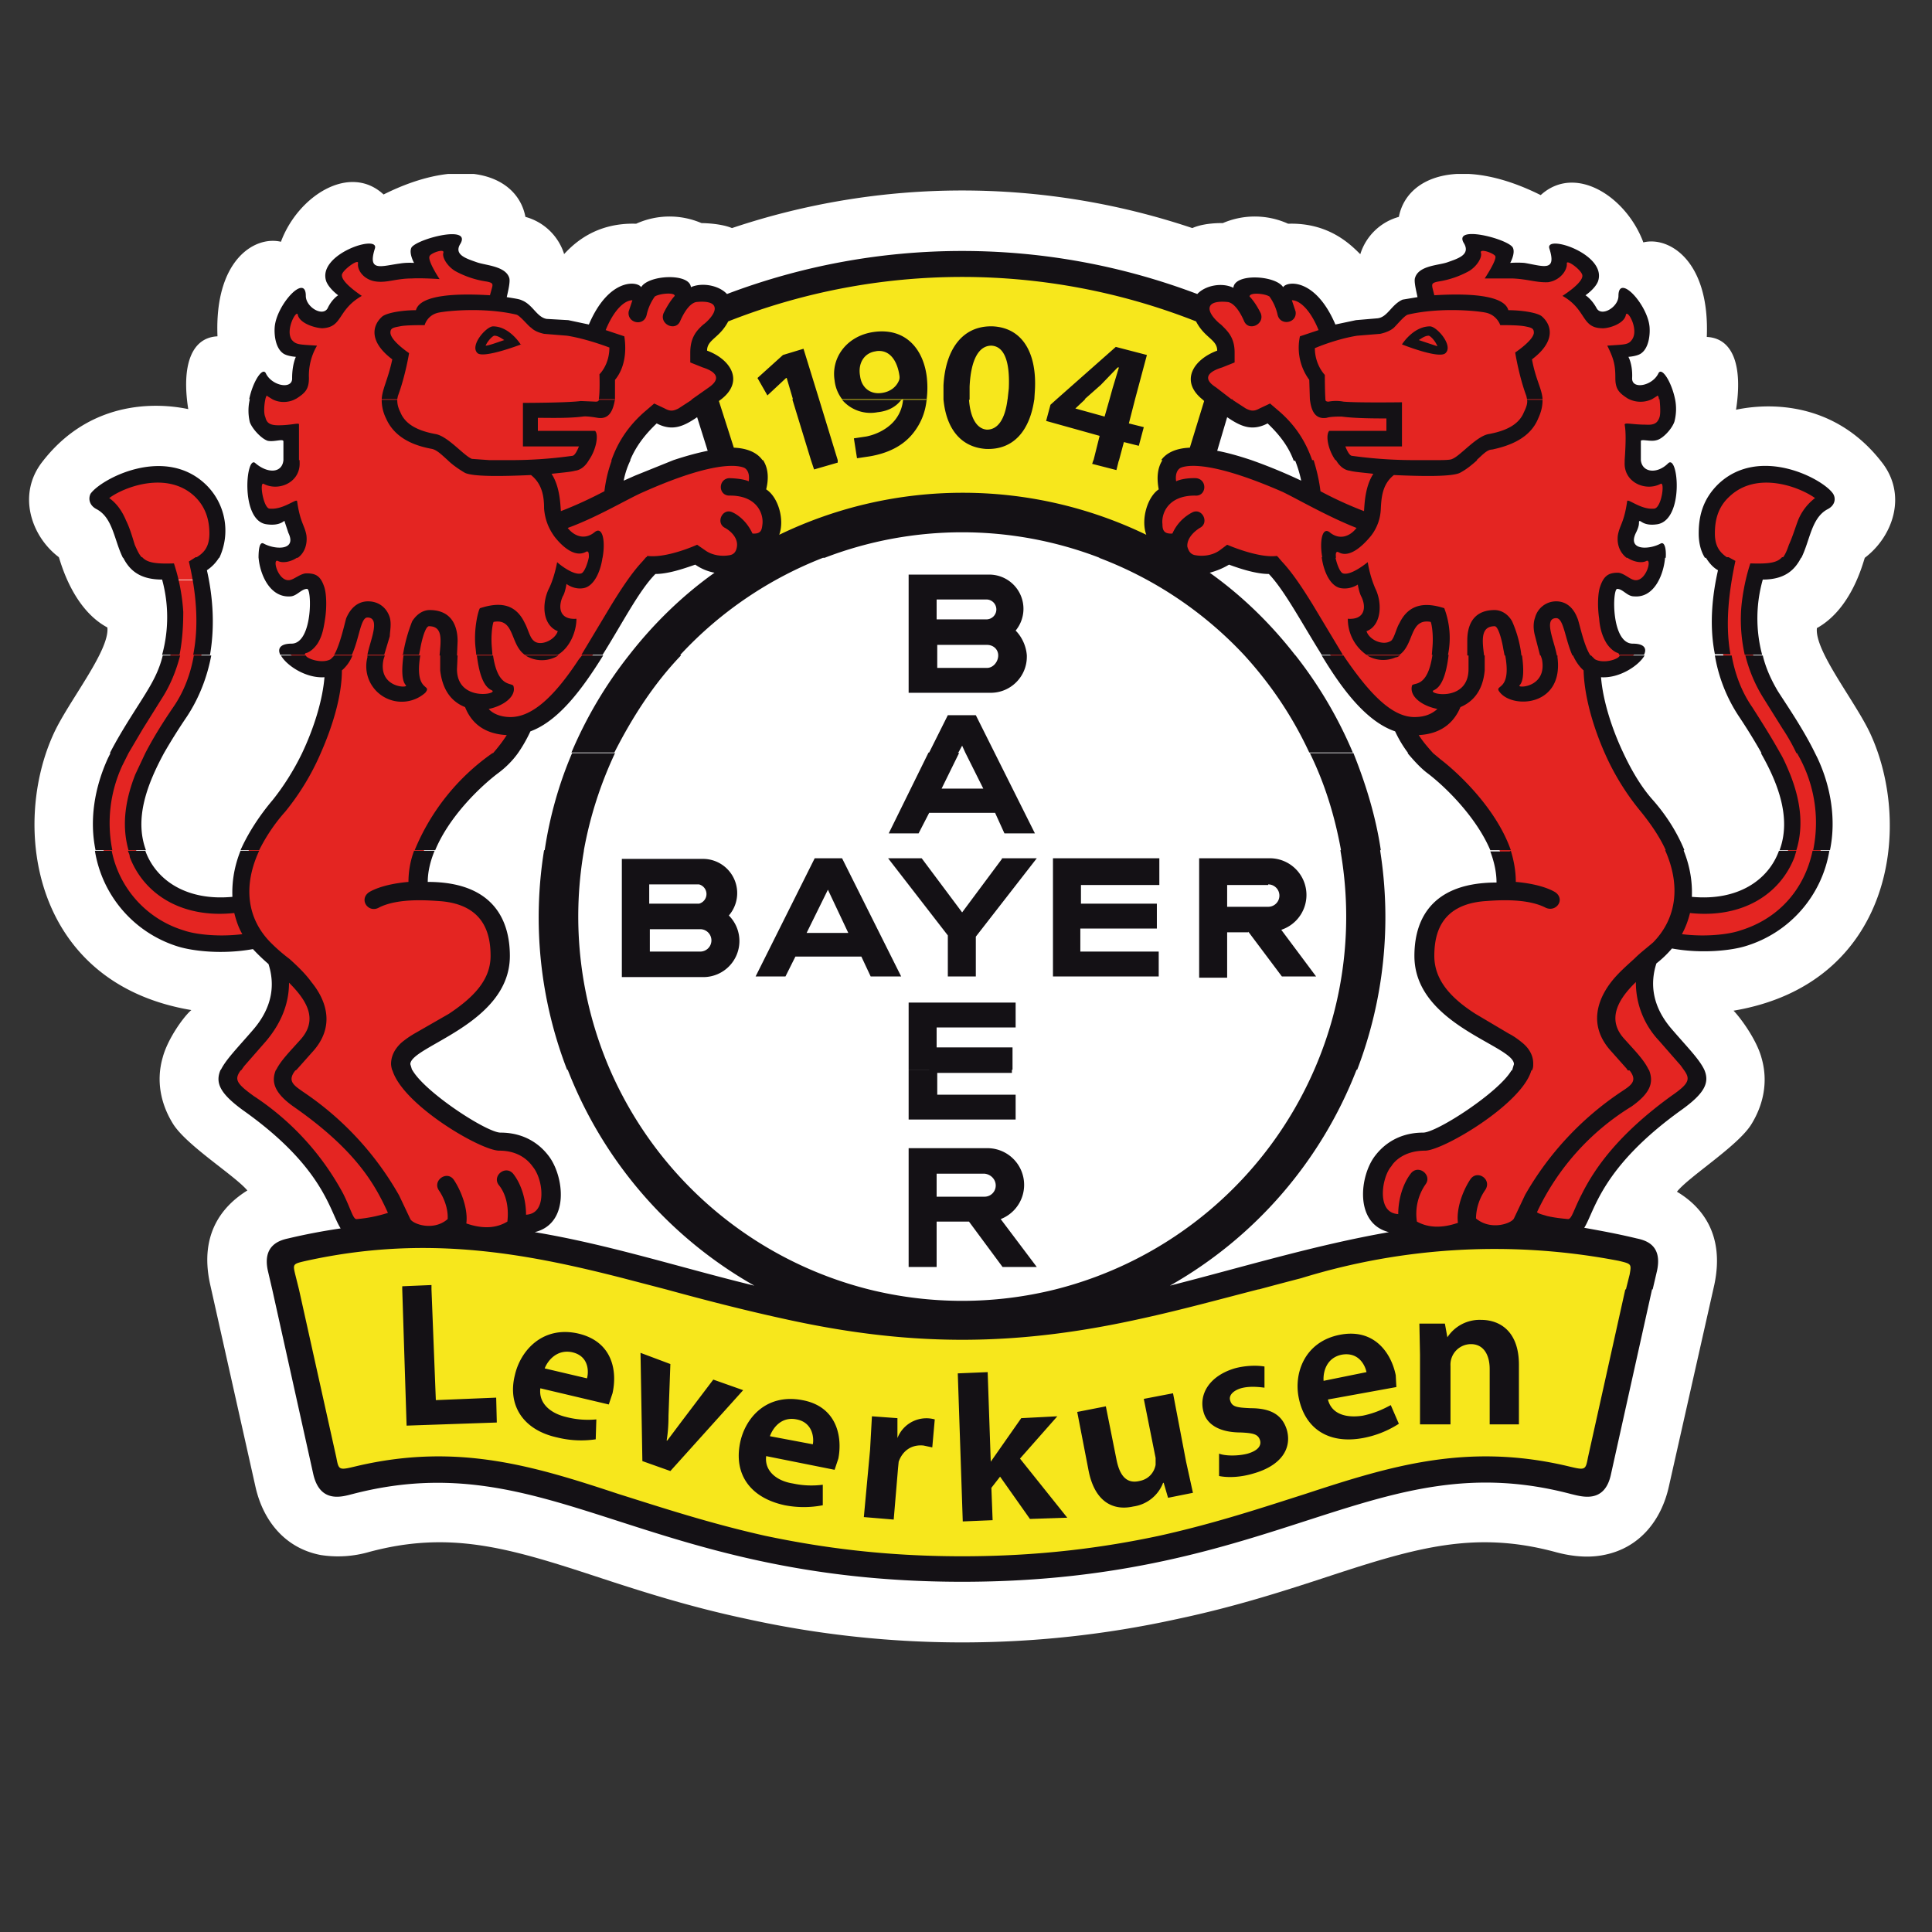
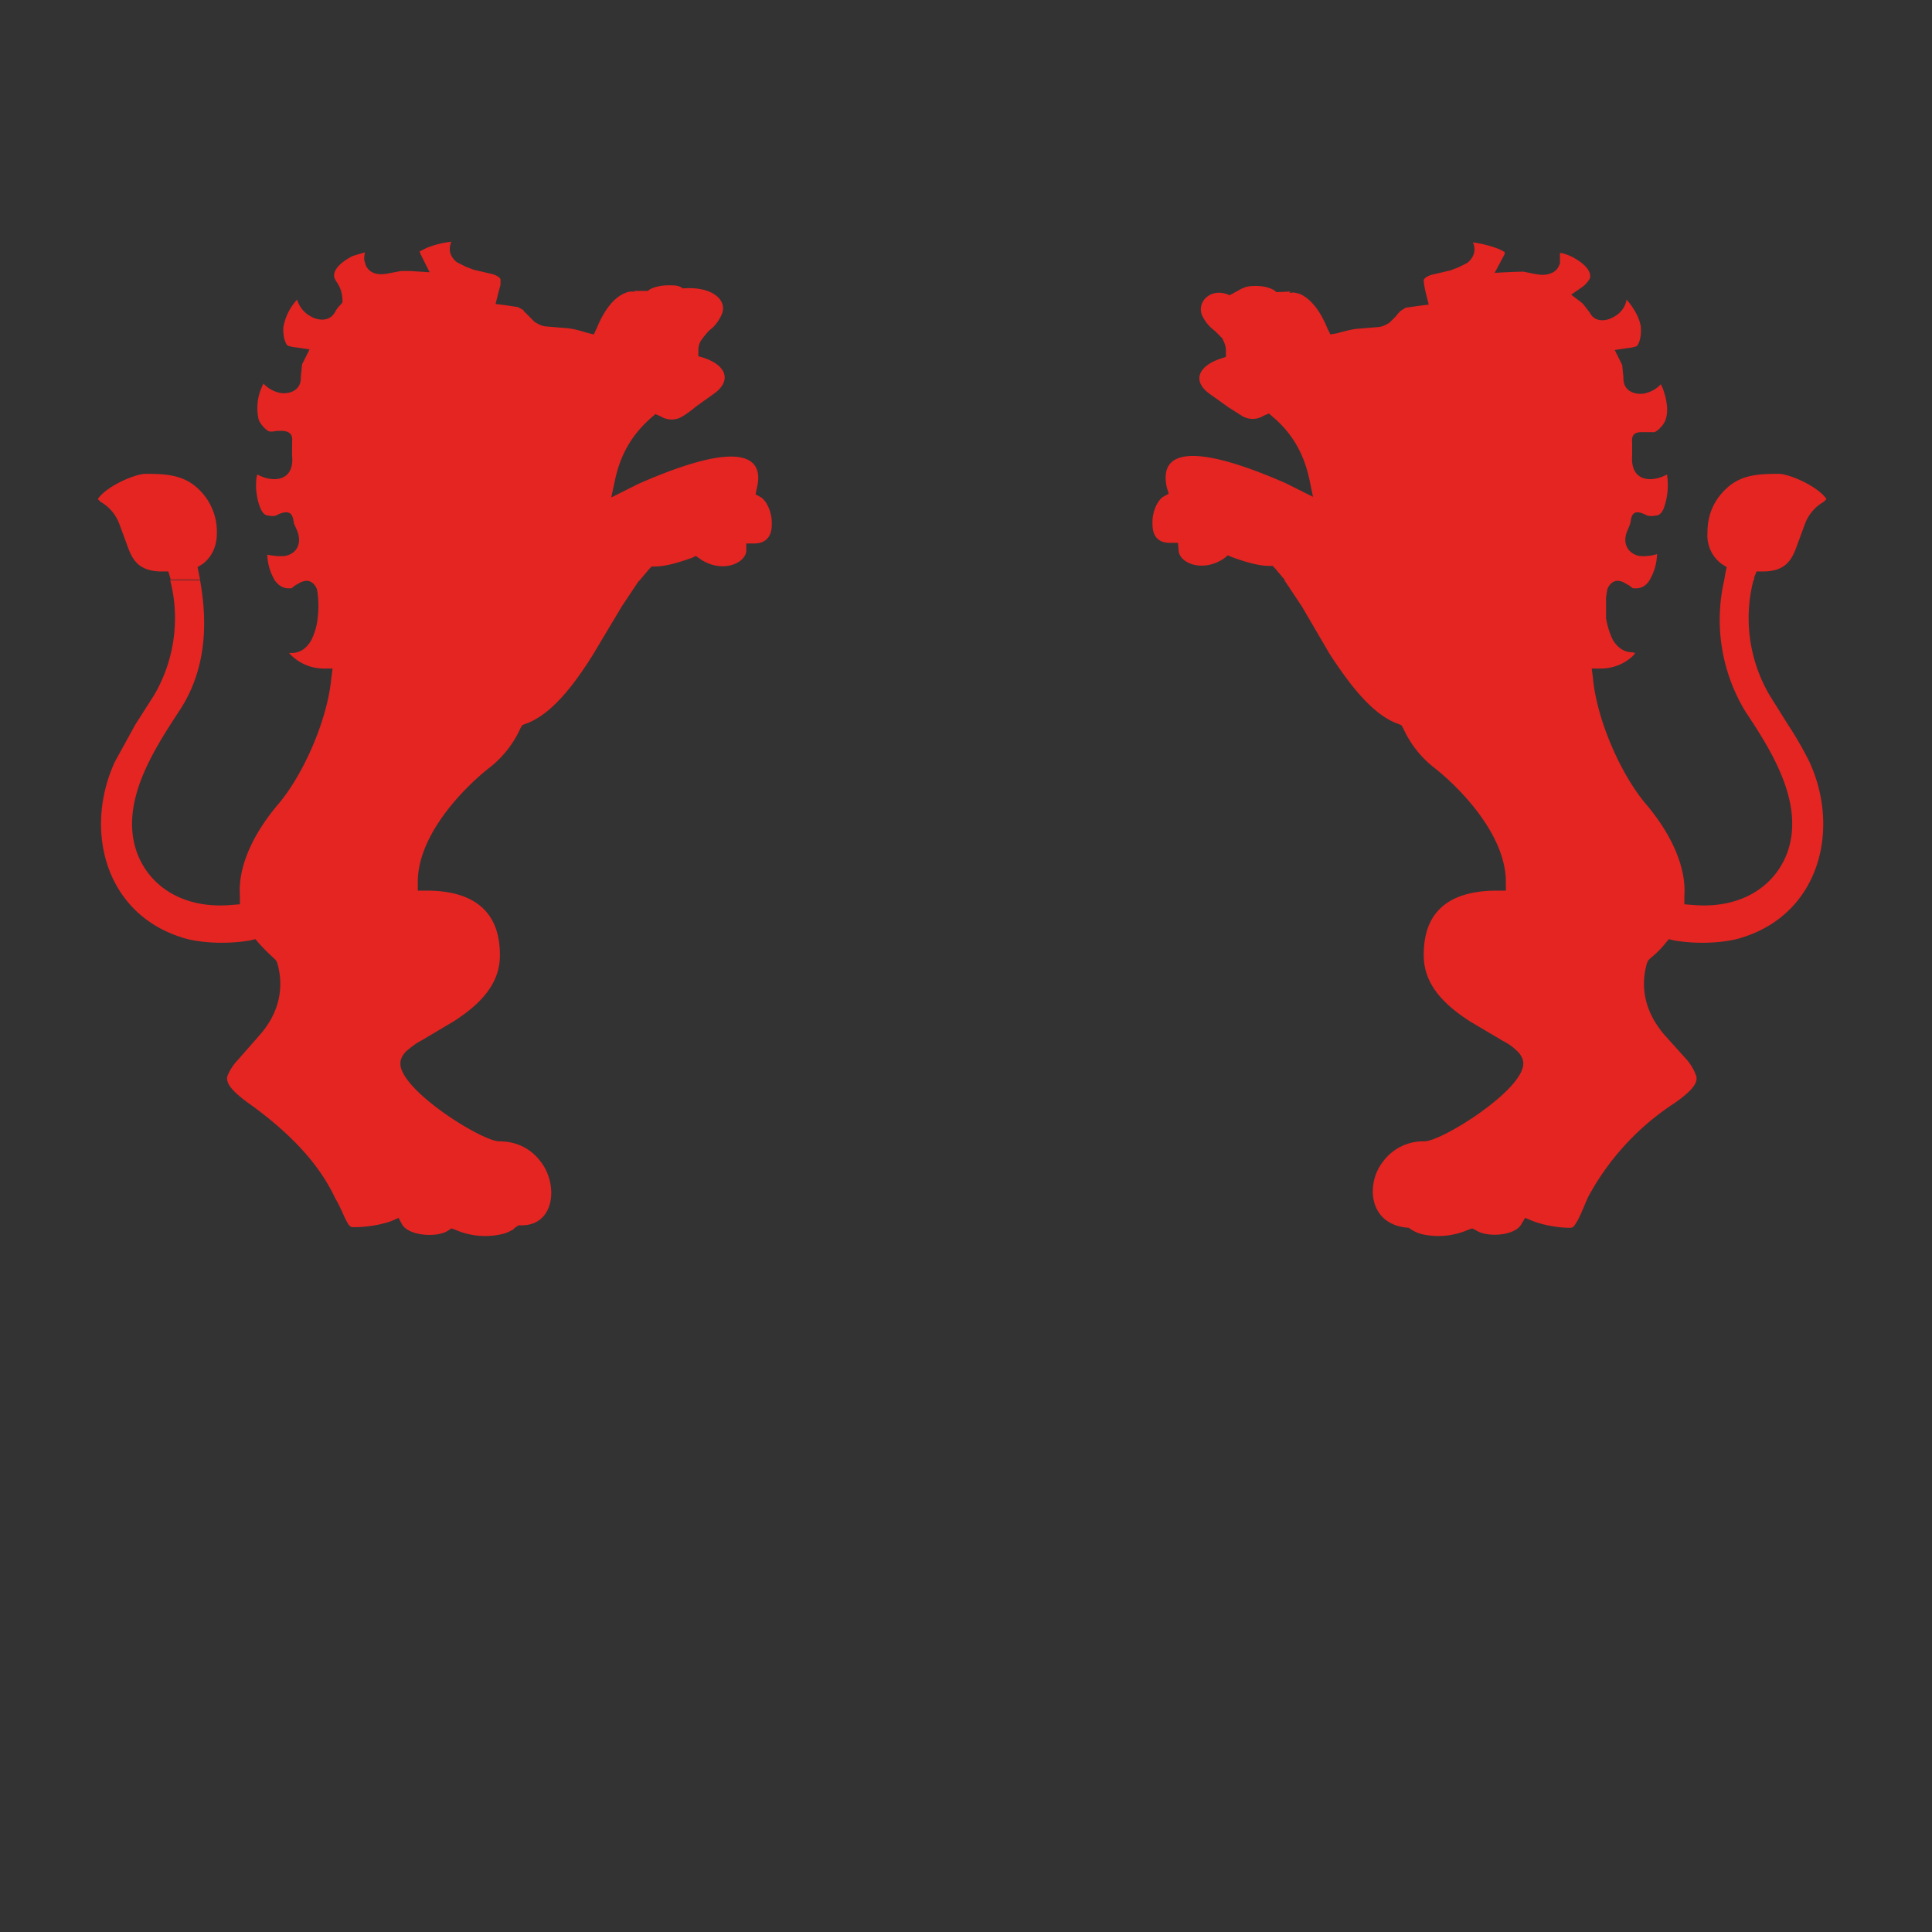
<svg xmlns="http://www.w3.org/2000/svg" xmlns:xlink="http://www.w3.org/1999/xlink" viewBox="0 0 100 100">
  <rect x="0" y="0" width="100" height="100" fill="#333333" stroke="none" />
  <defs />
  <symbol id="a" viewBox="-150 -118.1 300 236.1">
-     <path fill="#fff" d="M-64 105.1c1.5 1.6 5 5.1 11.6 4.9a13 13 0 0010.5.1s3 0 4.9-.8a116.3 116.3 0 0074 0c2 .9 4.9.8 4.9.8a13 13 0 0010.5-.1c6.5.2 10-3.3 11.6-4.9a9 9 0 006.2 6c1.3 6.7 10.2 9.8 22.8 3.5 5.6 5.1 13.8-.3 16.5-7.6 4.1 1 10.7-2.9 10.2-15.2 4.2-.2 5.8-4.6 4.7-11.7 2.4.5 14.7 2.8 23.4-8.4 4.2-5.3 1.8-12-2.7-15.4-.3-.8-2.1-8.2-7.7-11.3-.4-3.7 6.2-11.8 8.6-17 6.9-15 3.5-40.2-22-44.5 1-1 3.7-4.6 4.5-7.6 1.1-3.8.3-7.5-1.6-10.6-2.1-3.5-10-8.4-12-10.9 3.7-2.2 7.8-6.6 6-15L113.6-93c-1.2-5.4-4.7-9.9-10.5-11-3-.6-6 0-7.8.5-12.7 3.4-22 .8-36-3.8-7.3-2.4-15.3-5-24.8-7a160.7 160.7 0 00-69 0c-9.5 2-17.5 4.6-24.8 7-14 4.6-23.3 7.2-36 3.8a18 18 0 00-7.8-.5c-5.8 1.1-9.3 5.6-10.5 11l-7.3 32.6c-1.8 8.3 2.3 12.7 6 15-2 2.4-9.9 7.3-12 10.8-1.9 3.1-2.7 6.8-1.6 10.6.8 3 3.4 6.6 4.6 7.6-25.6 4.3-29 29.6-22.1 44.5 2.4 5.2 9 13.3 8.6 17-5.6 3-7.5 10.5-7.8 11.3-4.4 3.3-6.8 10.1-2.6 15.4 8.7 11.2 21 8.9 23.4 8.4-1.1 7 .5 11.5 4.7 11.7-.5 12.3 6 16.2 10.2 15.2 2.7 7.3 11 12.7 16.5 7.6 12.6 6.3 21.5 3.2 22.8-3.6a9 9 0 006.2-5.9z" />
-     <path fill="#F7E71C" d="M-32-102.2c-9 2-16.6 4.4-23.6 6.7-13.7 4.4-25.6 8.1-41.4 4.4-3.2-.8-4.3-.8-5 2.5l-6.5 29.4c-.6 2.7.2 3.3 2.8 3.9 19.4 4.1 35.5 1.3 51.6-2.8 8.4-2.2 16.8-4.7 25.6-6.6 9-2 18.3-3.4 28.5-3.4s19.6 1.4 28.5 3.4c8.8 2 17.2 4.4 25.6 6.6 16.1 4 32.1 7 51.6 2.8 2.6-.6 3.4-1.2 2.8-4L102-88.5c-.7-3.3-1.8-3.3-5-2.5-15.8 3.7-27.8 0-41.4-4.4-7-2.3-14.6-4.8-23.6-6.7a148.6 148.6 0 00-64 0zM-32.3 66l-.9.5.3 1c.5 2.5.2 4.8-3.8 5h-1l-3 9.4.8.6c2.8 2 2.1 4.4-1.6 5.7l-.9.3v1c0 1.6 1 2.4 1.6 3l.6.5.5.5 1 1.4.2.4.4.2a103.9 103.9 0 0076.2 0l.5-.2.2-.4a6.5 6.5 0 011.4-1.9l.6-.4c.6-.7 1.6-1.5 1.6-3v-1l-1-.4c-3.6-1.3-4.3-3.8-1.5-5.7l.8-.6-3-9.4h-1c-4-.2-4.3-2.5-3.7-5l.2-1-.9-.5c-1.2-.7-2.2-3.6-1.5-5.7l1-3-3 1.3a66.4 66.4 0 01-57.7 0l-2.9-1.4 1 3.1c.7 2.1-.3 5-1.5 5.7z" />
    <path fill="#E42522" d="M-122.5 52.7c1-5.6 1.5-13.8-3.4-21.1-3.9-6-9.7-14.7-6.7-22.8 2-5.3 7.4-9 15.2-8.3l1.3.1V2c-.3 4.6 2 9.7 6 14.5 4.1 4.7 8.1 13.7 8.7 20.5l.2 1.5h-1.6a7.5 7.5 0 00-5.4 2.5h.4c1.6 0 2.6 1 3.2 2.1.5 1 .9 2.3 1 3.5a15.5 15.5 0 01-.1 4.6c-.4 1.1-1.2 1.4-1.6 1.4-.5 0-1-.2-1.3-.4a7 7 0 01-.7-.4l-.5-.4h-.2c-1-.1-1.9.4-2.5 1.3h58.6l-2.8-4.2-4.6-7.7c-3.3-5.3-6.9-9.8-10.9-11.2l-.5-.2-.3-.5a16.8 16.8 0 00-4.8-6.2c-3.9-3-11.7-10.7-11.7-18.5V2.8h1.4c10.7 0 11.8-6.6 11.8-10.4 0-4.8-3.4-8-7.4-10.6l-5.4-3.2c-.8-.4-1.5-1-2-1.4-.5-.4-1.2-1.2-1.2-2.2 0-4.3 13.1-12.5 15.9-12.5 4 0 6-2.4 6.6-3.2 2.9-3.6 2.4-10.3-3-10.3h-.5l-.6-.4-.3-.3c-.4-.2-.9-.5-1.7-.7a12 12 0 00-7.6.7l-.6.2-.6-.4c-1.8-1.1-6.2-.8-7.3 1l-.6 1.1-1.1-.5c-1.9-.7-4.3-1-6-1-.5 0-.7 0-1.1.7-.6 1-1 2.3-2 4-1.8 3.8-5.3 9.1-14 15.3-3.3 2.4-3.5 3.5-3.3 4.3a8 8 0 001.6 2.5l3.6 4.1c3.5 4 3.8 8.2 2.8 11.6l-.2.4-.3.3a32.7 32.7 0 00-2.5 2.5l-.5.6-.8-.2c-4.7-.8-9.1-.2-11.1.5-12.3 3.9-15.7 17.3-10.7 28.2l3.3 6 3 4.7a24.5 24.5 0 012.6 18.5h4.8zm233 0c-.6-1-1.5-1.4-2.5-1.3h-.2l-.5.4-.7.4c-.3.2-.8.4-1.3.4-.4 0-1.2-.3-1.6-1.4l-.2-1.3v-3.3c.2-1.2.6-2.5 1.1-3.5.6-1 1.6-2 3.2-2l.4-.1-.3-.4a7.5 7.5 0 00-5-2.1h-1.7l.2-1.5c.6-6.8 4.6-15.8 8.7-20.5 4-4.8 6.3-10 6-14.5V.6l1.3-.1c7.8-.7 13.2 3 15.2 8.3 3 8.1-2.8 16.9-6.7 22.8a28.4 28.4 0 00-3.4 21.1h4.7a24.5 24.5 0 012.6-18.5l3-4.8c1.2-1.8 2.4-3.9 3.4-5.9 5-10.9 1.6-24.3-10.7-28.2-2-.7-6.4-1.3-11.1-.5l-.8.2-.5-.6a15.5 15.5 0 00-2.5-2.5l-.3-.3-.2-.4c-1-3.4-.7-7.5 2.8-11.6l3.6-4A8 8 0 00118-27c.2-.8 0-1.9-3.4-4.3a41.4 41.4 0 01-14-15.2c-.8-1.8-1.3-3.2-1.9-4.1-.4-.7-.6-.8-1-.8-1.8 0-4.2.4-6 1.1l-1.2.5-.6-1c-1-1.9-5.5-2.2-7.3-1l-.6.3-.6-.2a12 12 0 00-7.6-.7 6 6 0 00-2 1c-6.5.4-7 7.1-4.1 10.7a8 8 0 006.6 3.2c2.8 0 15.9 8.2 15.9 12.5 0 1-.7 1.8-1.2 2.2-.5.5-1.2 1-2 1.4l-5.4 3.2c-4 2.6-7.4 5.8-7.4 10.6 0 3.8 1 10.4 11.8 10.4h1.4v1.4c0 7.8-7.8 15.5-11.7 18.5a16.8 16.8 0 00-4.8 6.2l-.3.5-.5.2c-4 1.4-7.6 6-11 11.2l-4.5 7.7-2.8 4.2h58.6zm-237.7 0l-.1.4-.3 1h-1c-3.6 0-4.7 1.7-5.5 3.9l-1.4 3.8a6.8 6.8 0 01-3 3.5l-.4.4v.1c1.4 2 5.9 4 7.7 4 3.7 0 6.3-.3 8.6-2.6a9.4 9.4 0 002.8-7c0-2-.8-3.8-2.3-4.9l-.8-.5.2-1 .2-1h-4.7zm16.7 0a8.6 8.6 0 00-1.2 4.1c1-.2 2-.3 2.9-.2 1.9.4 2.8 2.1 1.8 4.3l-.4.9-.1.6c-.2 1-.7 1.7-2.6.8-.1-.1-.5-.3-1.5-.1-.4 0-.9.4-1.2 1.2-.4.9-.6 2-.7 3.2 0 .8 0 1.6.2 2.2 2.3-1.3 6-1.3 5.6 3V75c.1.9-.2 1.6-1.5 1.7h-.9l-.7-.1a2 2 0 00-.5 0c-.4 0-1.6 1.2-1.8 2a8.3 8.3 0 00.8 5.7 5 5 0 012.7-1.5c1.2-.2 3.4.2 3.3 2.6l.2 2 1.2 2.4-2 .3a6 6 0 00-1.5.3c-.5.4-.8 1.8-.7 3a8.7 8.7 0 002.2 4.4 4.5 4.5 0 012.2-2.7c.8-.5 2.9-1.1 3.9.7.3.6.7 1 1 1.3l.2.3c0 2.4-1 3.1-1.3 3.9-.3 1 .6 2.3 2.9 3.5l2 .6c-.1-.6-.2-1.1 0-1.6.2-1 .9-1.6 1.7-1.8.7-.2 1.5-.1 2 0l2.1.4h1.4l3.2-.2-1.5 3-.1.4h.1l1 .5a14.6 14.6 0 004 1c-.6-1.4-.1-2.5.9-3.3l1.4-.7 1.3-.5 3-.7c1-.3 1.3-.7 1.3-.9v-.2-.6l-.4-1.5-.4-1.6 1.6-.2 2-.3.9-.5c0-.2.2-.3.3-.4l.5-.5 1-1c.5-.3 1-.6 1.7-.7l3.6-.3c1-.1 2-.4 3-.7l1.2-.3.5 1.1c1.5 3.6 3.2 5 4.4 5.5.6.3 1 .3 1.4.3l.3-.1-.2.2h2.3c.2.3 1.5.9 3.3.9.8 0 1.5 0 2-.3l.3-.2c5 .4 7.3-2.1 6.2-4.3a6.6 6.6 0 00-1.4-2l-.6-.5a13.9 13.9 0 01-1-1.2c-.4-.5-.7-1.1-.7-1.9v-1l1-.3c3.7-1.3 4.3-3.8 1.4-5.8l-2.8-2A17 17 0 00-45 79a3.3 3.3 0 00-3.4 0l-.9.4-.7-.6c-3.4-3-5-6.3-5.8-10l-.6-2.8 2.6 1.3 1.8.9c20.5 9 19.6 1.7 19-.7l-.2-1 .9-.5c.9-.6 1.8-2.5 1.7-4.4 0-1.8-.9-3-2.8-3h-1.3v-1.3c-.3-2-4-3.5-7.4-1.2l-.7.5-.6-.3c-2-.7-4.2-1.4-6-1.4h-.5l-.4-.4-1.6-1.9h-58.6zm162.4 0l-1.6 1.9-.4.4h-.6c-1.7 0-4 .7-5.9 1.4l-.7.3-.6-.5c-3.4-2.3-7.1-.8-7.3 1.2l-.1 1.3h-1.3c-2 0-2.8 1.2-2.8 3-.1 2 .8 3.8 1.7 4.4l.9.5-.3 1c-.5 2.4-1.5 9.7 19.1.7l1.8-.9 2.6-1.3-.6 2.9c-.8 3.6-2.4 7-5.8 9.9l-.7.6-.9-.4a3.3 3.3 0 00-3.4 0l-2.2 1.4-2.8 2c-3 2-2.3 4.5 1.5 5.8l.9.3v1c0 .8-.3 1.4-.6 2l-.6.6-.5.5-.6.5a6.6 6.6 0 00-1.5 2c-1 2.2 1.4 4.7 4.4 3.3l2 1.1.3.1c.4.2 1 .3 1.9.3 1.8 0 3-.6 3.3-1l2.3.1-.2-.2h.3c.3.1.8 0 1.4-.2 1.2-.5 3-2 4.4-5.5l.5-1 1.1.2c1.1.3 2.2.6 3.1.7l3.6.3c.7.1 1.2.4 1.7.7l1 1 .4.5.4.4.8.5 2.1.3 1.6.2-.4 1.6a17 17 0 00-.4 2.1v.2c0 .2.3.6 1.3.9l3 .7 1.3.5 1.4.7c1 .8 1.5 2 .9 3.3a18.2 18.2 0 004-1 7 7 0 001-.5h.1v-.4l-1.6-3a120.6 120.6 0 004.6.2l2-.4c.6-.1 1.4-.2 2 0 .9.2 1.6.7 1.9 1.8v1.6c.5 0 1.2-.3 1.9-.6 2.3-1.2 3.2-2.5 2.9-3.5a4.3 4.3 0 00-1.4-1.5l-1.6-1.1 1.7-1.3.3-.3 1-1.3c.9-1.8 3-1.2 3.8-.7 1 .5 1.9 1.5 2.1 2.8 1.1-1.2 2.2-3.1 2.3-4.5.1-1.2-.2-2.6-.7-3a6 6 0 00-1.5-.3l-2-.3 1.2-2.4.2-2c-.1-2.4 2.1-2.8 3.3-2.6 1 .2 2 .7 2.7 1.5l.3-.6c.6-1.6 1-3.6.5-5-.2-.9-1.4-2-1.8-2.1a2 2 0 00-.5 0h-1.6c-1.3 0-1.6-.7-1.5-1.6v-1-1.2c-.3-4.3 3.3-4.3 5.6-3a11 11 0 00-.5-5.4c-.3-.8-.8-1.2-1.2-1.2-1-.2-1.4 0-1.5 0-1.9 1-2.4.4-2.6-.7l-.1-.6-.4-1c-1-2.1 0-3.8 1.8-4.2 1-.1 2 0 2.9.3a8.7 8.7 0 00-1.2-4.2H51.9zm70.6 0l.2 1.2.2.9-.8.5a5.7 5.7 0 00-2.3 4.9c0 2.2.5 4.7 2.8 7s4.9 2.6 8.6 2.6c1.8 0 6.3-2 7.7-4v-.1l-.4-.4a6.8 6.8 0 01-3-3.5l-1.4-3.8c-.8-2.2-1.9-3.9-5.4-3.9h-1l-.4-1v-.4h-4.8z" />
-     <path fill="#141115" d="M-106.6-61.3l6-27c.4-2.1.4-2.1 3.3-1.4 16.2 3.8 28.5 0 42.1-4.5 7-2.2 14.6-4.7 23.5-6.7 9-1.9 19.2-3.3 31.7-3.3s22.8 1.4 31.7 3.3c9 2 16.5 4.5 23.4 6.7 13.7 4.5 26 8.3 42.2 4.5 2.9-.7 2.9-.7 3.3 1.4l6 27h4.3L104.3-91c-1-4.8-4.7-3.6-6.4-3.2-31.4 8.3-46.6-14.1-97.9-14.1S-66.5-86-98-94.2c-1.6-.4-5.2-1.6-6.3 3.2l-6.6 29.7h4.3zm21.3 0l.7-17.8 9.7.4.1-4-14.5-.5-.7 21.9h4.7zm70.3 0a62 62 0 0130 0h32.6c-6.2-1.6-12.4-3.3-18.8-4.7-9-2-18.5-3.4-28.8-3.4S-19.8-68-28.8-66c-6.4 1.4-12.6 3-18.8 4.7H-15zM73.6-83v11.2l-.1 5h4.1L78-69a6.2 6.2 0 005.4 2.8c3.2 0 6.1-2 6.1-7.2V-83h-4.7v8.9c0 2.3-1 4-3 4a3.3 3.3 0 01-3.3-3.5V-83h-4.8zm-130.4 3.2l-11 2.6c-.3-2.4 1.6-4 4.1-4.6a14 14 0 014.9-.4l-.1-3.2a16 16 0 00-6.2.3c-5.5 1.2-8 5.2-6.8 10 .9 4 4.5 8 10.2 6.7 5.5-1.3 6.3-6 5.5-9.6l-.6-1.8zM-67.1-74l6.8-1.6c.3 1.1.3 3.6-2.4 4.2-2.4.5-3.9-1.3-4.4-2.6zm15.4 2.5l4.8-1.8-.3-8.3c0-1.5-.1-2.8-.3-4h.1l2.4 3.2 5 6.6 4.8-1.7-11.7-13-4.5 1.6-.3 17.4zm31.2-18.8l-11 2.2c-.3-2.4 1.7-4 4.3-4.4a14 14 0 014.8-.2V-96a16 16 0 00-6.1 0c-5.6 1.2-8.2 5-7.2 10 .8 4 4.2 8 10 6.9 5.5-1 6.5-5.8 5.8-9.4l-.6-1.8zm-10.4 5.4l6.9-1.3c.2 1 0 3.5-2.6 4-2.4.5-3.8-1.3-4.3-2.7zm15.1-13l1 10.8.3 5.4 4.1-.3v-3.2a5 5 0 006 3l-.4-4.5-1.4.3c-2 .2-3.4-.9-4-2.6l-.1-1-.7-8.3-4.8.4zM4.1-74.5L4.6-89 6-87 9.5-82l5.8.3-6-6.8 7.6-9.5-6-.2-4.8 6.8-1.4-1.8.2-5.2-4.8-.2-.8 23.8 4.8.2zM33.9-78L36-89l1.1-5-4-.8-.7 2.4h-.1a6 6 0 00-4.8-3.8c-3.1-.7-6.2.6-7.2 5.9L18.5-81l4.6.9 1.7-8.5c.5-2.6 1.6-4 3.7-3.5 1.6.3 2.4 1.5 2.6 2.6v1.1l-1.9 9.5 4.7.9zm7.4-13.3v3.6c1-.4 3.1-.4 4.6 0 1.7.5 2.2 1.3 2 2.1-.3 1-1 1.2-3.1 1.3-3.6 0-5.5 1.4-6 3.3-.8 2.9 1 5.8 5 7 1.8.5 3.7.5 4.8.3v-3.4c-.8.1-2.4.3-3.8-.1-1.3-.4-2-1.2-1.7-2 .3-1 1.1-1.1 3.3-1.2 3.4 0 5.1-1.2 5.8-3.5.8-2.9-.8-5.7-5.4-7-2-.6-4-.7-5.5-.4zM69.8-77l-11-2c.6-2.4 3-3 5.6-2.6 1.9.4 3.2 1 4.5 1.7l1.3-3a16 16 0 00-5.8-2.3c-5.5-1-9.3 1.5-10.3 6.5-.8 4 1 9 6.6 10.1 5.6 1.1 8.3-3 9-6.5l.1-1.9zM58.1-76l6.9 1.4c-.2 1-1.2 3.3-4 2.8-2.4-.5-3-2.7-2.9-4.2zm-174 50c-1.1-1.5-.9-2.1 2-4.2a43.3 43.3 0 0014.4-15.7c1.3-2.6 1.6-4.2 2.2-4.1a22.5 22.5 0 015 1c-2 4.4-5 10-15.2 17.1-3.1 2.2-3.6 4-2.8 5.9h3.2c-1.5-1.8-.3-2.5 1.1-3.5a49.3 49.3 0 0015.5-16.7l1.8-3.8c.4-.8 3.7-2 6 0 .1 1.5-.5 3.3-1.4 4.6-1.1 1.6 1.3 3.3 2.4 1.7 1.2-1.8 2.3-4.7 2-7 2.6-.9 4.8-.8 6.6.3.3 2.7-.4 4.7-1.4 5.9-1.1 1.5 1.2 3.3 2.4 1.7 1.3-1.7 2-4.2 2-6.5 1.6.1 2.2 1.2 2.4 2.4.3 2-.4 4.2-1.3 5.3-.5.7-2 2.6-5.4 2.6-3 0-15.6 7.4-17.2 13h3.2c2-3.6 12-10.1 14.2-10.1 4.7 0 7-2.8 7.7-3.7C-64-43-63-50.7-68.7-52.1c12-2 23.4-5.7 35.3-8.6a68.3 68.3 0 00-30 34.7h6.8A61.9 61.9 0 01-15-61.3h-32.6l-6.9 1.8c-16 4.1-31.8 7-50.9 2.8-2.2-.5-2.2-.5-1.8-2.2l.6-2.4h-4.3l-.7 3c-.9 4.1 1.9 4.9 3.3 5.2a97 97 0 008.4 1.6c-1.8 2.8-2.7 9.8-15.7 19-3.7 2.7-4.5 4.4-3.6 6.5h3.3zM8-26v-.5H-4V-30H8.6v-4H-8.6v8H8zm55.4 0a68.3 68.3 0 00-30-34.7c11.8 3 23.2 6.5 35.2 8.6-5.6 1.4-4.7 9.1-2.2 12.3.7.9 3 3.7 7.7 3.7 2.2 0 12.2 6.5 14.2 10h3.2C90-31.5 77.3-39 74.4-39c-3.4 0-5-1.8-5.4-2.5-.9-1-1.6-3.4-1.3-5.3.2-1.2.8-2.3 2.4-2.4 0 2.3.7 4.8 2 6.5 1.2 1.6 3.5-.2 2.4-1.7a8.3 8.3 0 01-1.4-6c1.8-1 4-1.1 6.6-.2-.3 2.3.8 5.2 2 7 1.1 1.6 3.5 0 2.4-1.7a8.2 8.2 0 01-1.5-4.6c2.4-2 5.7-.8 6.1 0l1.8 3.8A49.3 49.3 0 00106-29.5c1.5 1 2.7 1.7 1.2 3.5h3.2c.8-2 .3-3.7-2.8-5.9a39.7 39.7 0 01-15.2-17c.4-.3 1-.4 1.6-.6 1.3-.3 2.4-.4 3.4-.5.6 0 .9 1.5 2.2 4 2 4 5.7 9.5 14.4 15.8 2.9 2 3.1 2.7 2 4.2h3.3c.9-2.1 0-3.8-3.6-6.4-13-9.3-14-16.3-15.7-19 2.8-.5 5.5-1 8.4-1.7 1.4-.3 4.2-1 3.3-5.2l-.7-3h-4.3l.6 2.4c.3 1.7.3 1.7-1.8 2.2a105.3 105.3 0 01-51-2.8 605 605 0 01-6.8-1.8H15A61.9 61.9 0 0156.6-26h6.9zM-90-61.3v.5l4.7.2v-.7H-90zM5.4-44.6c0 1-.8 1.8-1.8 1.9h-7.7v-3.7h7.7c1 0 1.8.8 1.8 1.8zm-14-13v19H4A5.9 5.9 0 006.2-50l5.8-7.7H6.5l-5.4 7.3h-5.2v-7.3h-4.5zM-136.7 9.2a16.8 16.8 0 0111.6-12.8c1.7-.6 5.4-1.1 9.4-.6-.6 1-1 2.2-1.3 3.4-8.4-.9-14.5 3-16.8 9 0 .4-.2.7-.3 1h2.8c1.7-4.7 6.6-8.1 14-7.4-.1 2.4.3 4.9 1.3 7.4h3c-2.6-5.6-2-10.9 1.9-14.8.8-.8 1.8-1.7 3-2.6 1.1-1 2.5-2.3 3.5-3.7 2.3-2.8 4-7.1.1-11.3l-2.4-2.7-.2-.2h-3.2c.7 1.5 2.2 3 3.9 4.9 3 3.3 1 6.4-1.8 9.2 0-3-1-6.2-3.7-9.4l-3.5-4-.5-.7h-3.3c.8 1.7 2.7 3.6 5.2 6.5 3.3 3.8 3.5 7.5 2.5 10.6a30.7 30.7 0 00-2.5 2.4c-5-.9-9.7-.3-12 .4a19.3 19.3 0 00-13.4 15.4h2.7zm51.9 0c-.7-1.7-1.1-3.4-1.1-5 11.8 0 13.2-7.7 13.2-11.9 0-11-16-14.5-16-17.4l.3-1h-3.2a4 4 0 00-.2 1c0 1.8 1.1 2.9 1.6 3.4a15 15 0 002.3 1.6l5.4 3.1c3.9 2.6 6.7 5.4 6.7 9.3 0 3.5-1 8.2-8 8.8-1.6.1-6.7.6-9.9-1-1.7-1-3.3 1.2-1.7 2.4 0 0 1.8 1.3 6.4 1.7 0 1.7.3 3.4.9 5h3.3zm24 0A62 62 0 01-56.6-26h-6.9a67.9 67.9 0 00-3.7 35.3h6.4zm128 0A68.6 68.6 0 0063.5-26h-6.9a61.5 61.5 0 014.2 35.3h6.4zm21 0c.5-1.6.8-3.3.8-5 4.6-.4 6.4-1.7 6.4-1.7 1.6-1.2 0-3.3-1.7-2.4-3.2 1.6-8.3 1.1-9.8 1-7-.6-8-5.3-8-8.8 0-3.9 2.7-6.8 6.6-9.3l5.4-3.2c.8-.4 1.6-1 2.2-1.5.6-.5 1.7-1.6 1.7-3.3 0-.4 0-.7-.2-1.1h-3.2l.3 1c0 3-16 6.3-16 17.4 0 4.2 1.4 11.8 13.2 11.8 0 1.7-.4 3.4-1 5H88zm27.8 0c1-2.5 1.4-5 1.3-7.4 7.4-.7 12.3 2.7 14 7.4h2.8l-.3-1c-2.3-6-8.4-9.9-16.8-9-.3-1.2-.7-2.3-1.3-3.4 4-.5 7.7 0 9.4.6 6.5 2 10.4 7 11.6 12.8h2.7A19.3 19.3 0 00126-6.1c-2.2-.7-7-1.3-11.9-.4a16.8 16.8 0 00-2.5-2.4c-1-3.1-.8-6.8 2.5-10.6 2.5-2.9 4.4-4.8 5.2-6.5h-3.3l-.5.7-3.5 4a13.6 13.6 0 00-3.7 9.4c-2.8-2.7-4.8-6-1.8-9.2 1.7-1.9 3.2-3.4 3.9-5H107l-.2.3-2.4 2.7c-3.9 4.2-2.2 8.5 0 11.3 1.1 1.4 2.5 2.6 3.7 3.7 1 1 2.1 1.8 3 2.6 3.8 3.9 4.4 9.2 1.9 14.8h3zM-8.6-26v10.8H8.6v-4H-4.1v-3.2H8.1V-26H-8.6zm15 34H12L2.2-4.6V-11h-4.5v6.6L-11.9 8h5.4L0-.7l6.4 8.6zm25.3 0V3.7H19.1V.7h12.2v-4H19V-7h12.6v-4H14.6V8h17.1zM46-3.9h-3.4v-7.3h-4.5V8h11.5a5.9 5.9 0 001.7-11.5l5.6-7.5h-5.5L46-3.8zm3.2 7.6h-6.6V.2h6.6a1.8 1.8 0 010 3.6zM-9.8-11h-4.9l-1.5 3.2h-10.6l-1.6-3.2h-4.8l9.5 19h4.4l9.5-19zM-21.5 3.1L-25-4h6.7l-3.3 7zM-50.2.7h7.9a1.6 1.6 0 010 3.1h-8V.7zm0-7.7h8.1a1.8 1.8 0 010 3.6h-8.1V-7zm12.7 5.8a5.8 5.8 0 00-4-9.9h-13.2v19h13a5.5 5.5 0 004.2-9.1zM-134 24.9l-1-2a22 22 0 01-1.6-13.6h-2.7c-1 4.8-.2 10 2 14.8l.4.8h3zm5.7 0c-2.7-5-4.8-10.5-2.9-15.6h-2.8c-1.2 4.2-.4 8.4 1.1 12.2l1.6 3.4h3zm25.2 0a40 40 0 00-5.7-9.4c-1.8-2-3.2-4.2-4.2-6.2h-3c1.2 2.7 3 5.5 5.2 8.1 1.6 2 3.3 4.6 4.7 7.5h3zm31.7 0c-1-1.4-2.2-2.5-3.3-3.3-3-2.3-7.8-7-10-12.3h-3.3a35.5 35.5 0 0012.5 15.6h4zm15.6 0c-2.3-4.9-4-10.1-5-15.6h-6.3c.8 5.4 2.3 10.7 4.4 15.6h7zm55.3 0l-2.8-5.7h6.7L.5 25h4.7l6.5-13H6.8l-1.5 3.3H-5.3L-7 12h-4.8l6.4 13h4.7zm63.4 0c2-5 3.6-10.2 4.4-15.6h-6.4c-1 5.5-2.6 10.7-5 15.6h7zm12.8 0l1.2-1c3-2.3 9-8 11.3-14.6h-3.3c-2.2 5.2-7 10-10 12.3-1.1.8-2.2 2-3.3 3.3h4zm30.6 0c1.4-3 3-5.6 4.7-7.5 2.3-2.6 4-5.4 5.1-8.1h-3c-.9 2-2.3 4.1-4 6.2a40 40 0 00-5.8 9.4h3zm25.2 0c.6-1 1.1-2.2 1.6-3.4 1.5-3.8 2.3-8 1-12.2h-2.7c1.9 5.1-.2 10.7-3 15.6h3zm5.6 0l.4-.8c2.2-4.7 3-10 2-14.8h-2.7a22 22 0 01-2.6 15.6h3zm-262.8 15.7c-.7-2.7-1.7-5-3-7l-3-4.8-2.3-3.9h-3c2 3.9 4.7 7.8 6 10 1.1 1.8 2 3.6 2.5 5.7h2.8zm5 0c-.6-3.2-1.8-6.6-3.9-9.8a93 93 0 01-3.7-5.9h-3c1.4 2.7 3 5.2 4.5 7.4 1.8 2.6 2.8 5.5 3.3 8.3h2.7zm15.2 0c.1-.5 2.6-1.4 4-.6l.6.6h2.9c-.4-1-1-1.8-1.7-2.4 0-4.1-1.5-9-3.4-13.3h-3c1.9 4 3.3 8.5 3.6 12.2-3-.2-6.1 1.9-7 3.5h4zm12.7 0l-.2-.6c-1-4.6 4-4.7 3.6-4.2-.7.7-.7 2.6-.4 4.8h2.7c-1-6.1 2-4.5.8-6a5.7 5.7 0 00-9.3 5.7v.3h2.8zm11.7 0l-.1-2.2c0-5.3 6.8-4 5.6-3.4-1.2.5-2 2.3-2.4 5.6h2.6c.8-5.5 3.2-4.2 3.3-5 .4-1.6-1.6-3.1-4-3.6.7-.8 2-1.3 3.5-1.3 3.6 0 7.2 3.5 11 9.3l.5.6h3.4c-3.3-5.3-7.1-10.5-11.7-12.2-.6-1.3-1.3-2.5-2-3.5h-4c.7.8 1.5 1.8 2.2 2.9-3.7.2-5.7 2-6.7 4.5-2 .8-3.6 2.5-4 5.9v2.4h2.8zm16.2 0a5 5 0 00-5.3 0h5.3zm19.7 0C-49.6 36-53 30.7-55.9 25h-6.9a68 68 0 009.3 15.7h8.2zm41.2 0v-2H4c1 0 1.8 1 1.8 2h4.6v-.2c0-3.2-2.6-5.8-5.8-5.8H-8.6v6h4.5zm57.6 0A68 68 0 0062.8 25h-7c-2.7 5.8-6.2 11-10.5 15.7h8.2zm7.7 0l.4-.6c4-5.8 7.5-9.3 11-9.3 1.7 0 2.8.5 3.7 1.3-2.5.5-4.5 2-4.1 3.7.1.7 2.5-.6 3.3 5h2.6c-.4-3.4-1.2-5.2-2.4-5.7-1.2-.6 5.6-2 5.6 3.4v2.2h2.6v-2.4c-.3-3.4-2-5.1-3.9-5.9-1-2.4-3-4.3-6.7-4.5.7-1.1 1.5-2 2.3-2.9h-4a19 19 0 00-2.1 3.5C64.9 30 61 35.3 57.8 40.6h3.4zm9.1 0c-.2-.1-.4-.3-.7-.3a5 5 0 00-4.6.3h5.3zm19.6 0c.3-2.2.3-4.1-.4-4.8-.5-.5 4.5-.4 3.6 4.2l-.2.6h2.7v-.3c1-7.8-7-8.3-9.2-5.7-1.3 1.5 1.9-.1.8 6H90zm11.1 0l.6-.6c1.4-.8 3.9 0 4 .6h4c-.9-1.6-4-3.7-7-3.5.3-3.7 1.7-8.2 3.6-12.2h-3c-1.9 4.3-3.3 9.2-3.4 13.3-.7.6-1.3 1.5-1.7 2.4h2.9zm22.6 0c.5-2.8 1.5-5.7 3.3-8.3 1.4-2.2 3-4.7 4.5-7.4h-3a93 93 0 01-3.7 6 25.3 25.3 0 00-3.8 9.7h2.7zm5 0c.5-2.1 1.4-4 2.4-5.7 1.4-2.2 4.1-6.1 6-10h-3c-.6 1.3-1.4 2.7-2.2 3.9l-3 4.8a23.6 23.6 0 00-3 7h2.8zM-5.3 25l3 6h4.5l3-6H.5L0 26.1-.6 25h-4.7zm-126.5 31.4c.8-.9 2.2-1.1 5.1-1a31 31 0 001.5-7.8c0-2.6-.2-4.9-.6-6.9h-2.8a22.9 22.9 0 010 12.1c-3.7 0-5.3 1.6-6.3 3.6h3zm12.4 0a6.5 6.5 0 00-2-2.1c.8-3.5 1.4-8.4.5-13.6h-2.7c1 5.1.4 10.4-.7 15l1.1.7h3.8zm12.6 0c-1.1-.8-2.5-1-3.2-.6-1 .4.2-3.8 2.2-3 .6.2 1.6 1 2.4 1 1.5 0 2.3-.4 2.9-2.3.3-1 .4-3 .1-5-.2-1.3-.4-2.6-1.1-3.8-.4-.7-1.2-1.5-1.9-1.7-.2 0-.3-.2-.2-.3h-4c-.5 1 0 1.8 1.8 1.8 3.4 0 3.3 8.8 2.5 8.8-.9 0-1.6-1.1-2.6-1.2-3.4-.3-5 3.6-5.2 6.3h6.3zm49 0c-.3-2.3-1.4-4.8-3.2-5-1.5-.2-2.6.7-2.6.7s-.2-1.4-.6-2c-.8-1.8-.5-3.8 2.2-3.6 0-2-1-4.6-3-5.8h-5.3c-2.4 1.7-1.6 5.9-5 5.3-.1 0-.5-1.8-.3-4.1l.1-1.2h-2.6l-.1 1c-.4 3.2.5 6.4.7 6.5 2.8.9 5.6 1 7.2-2.4.5-.9.8-2.3 1.4-2.8 1-1 3.4 0 3.9 1.5-2.5 1-2.6 4.5-1.4 6.9.5 1 1 2.6 1.3 4.2.4-.4 2.7-2.2 3.9-1.8.5.2 1 1.6 1.2 2.6h2.2zm35.7 0a61.9 61.9 0 01-23.2-15.7h-8.2c3.9 5 8.5 9.5 13.7 13.2a8 8 0 00-3.1 1.3c-2-.7-4.4-1.5-6.4-1.5-2.6-2.6-5.3-7.9-8.5-13h-3.4l4.8 8c1.6 2.6 3.3 5.2 5 7l.6.7h28.7zm72.9 0l.6-.7c1.7-1.8 3.4-4.4 5-7l4.8-8h-3.4c-3.2 5.1-6 10.4-8.5 13-2 0-4.5.8-6.4 1.5-1-.6-2-1-3.1-1.3 5.2-3.7 9.8-8.2 13.7-13.2h-8.2A61.9 61.9 0 0122 56.3h28.7zm9.2 0c.2-1 .7-2.4 1.2-2.6 1.2-.4 3.5 1.4 4 1.8a18 18 0 011.2-4.2c1.2-2.4 1-6-1.4-6.9.5-1.5 2.8-2.4 4-1.5.5.5.8 2 1.3 2.8 1.6 3.3 4.4 3.3 7.2 2.4a13.5 13.5 0 00.6-7.5h-2.6l.1 1.2c.2 2.3-.2 4.1-.3 4.1-3.4.6-2.6-3.6-5-5.3H65a7 7 0 00-3 5.8c2.7-.2 3 1.8 2.2 3.5-.4.7-.6 2-.6 2s-1.1-.8-2.6-.6c-1.8.2-2.9 2.7-3.2 5H60zm53 0c-.2-2.7-1.7-6.6-5-6.3-1.1 0-1.8 1.2-2.7 1.2-.8 0-1-8.8 2.5-8.8 1.9 0 2.3-.8 1.8-1.8h-4c0 .1 0 .2-.2.3-.7.2-1.5 1-1.9 1.7-.7 1.2-1 2.5-1.1 3.8-.3 2-.2 4 .1 5 .6 1.9 1.4 2.4 2.9 2.4.8 0 1.8-.9 2.4-1.1 2-.8 3.2 3.4 2.2 3-.7-.4-2.1-.2-3.2.6h6.3zm10.2 0l1.1-.6c-1-4.7-1.7-10-.8-15H121c-1 5-.3 10 .5 13.5-.9.5-1.5 1.3-2 2.1h3.8zm11.7 0c-1-2-2.6-3.6-6.2-3.6a22.8 22.8 0 01-.1-12.1h-2.8a26 26 0 00-.6 6.9c.1 2 .6 5.1 1.5 7.8 3-.1 4.3.1 5.1 1h3.1zM-101 40.6c1 1.6 1.8 5.4 2 6 .9 2.1 2.3 2.7 3.5 2.7 1.7 0 3-1 3.5-2.6.3-1.1 0-2.3 0-3l-.9-3h-2.7c.4 2.2 2.2 6 0 6-1.1 0-1.3-3.4-2.5-6h-2.9zm11.1 0a25.6 25.6 0 001.5 5.5c.9 1.4 2 1.8 2.8 1.8 3.9 0 4.5-3.1 4.5-5l-.1-2.3H-84c.2 2.4.6 4.7-1.7 4.7-.6 0-1.2-2.4-1.4-3.6l-.2-1H-90zm81.3 0v13h13a5.5 5.5 0 004.2-9c1-1 1.7-2.5 1.8-4H5.8c0 1-.8 1.7-1.8 1.7H-4v-1.7h-4.5zm89.8 0V43c0 1.8.5 4.9 4.4 4.9.8 0 2-.4 2.8-1.8a18.8 18.8 0 001.5-5.5h-2.7l-.2 1c-.2 1.3-.8 3.7-1.4 3.7-2.3 0-2-2.3-1.7-4.7h-2.7zm11.7 0l-.8 3.1c-.2.7-.4 1.9 0 3a3.5 3.5 0 003.4 2.6c1.2 0 2.6-.6 3.4-2.7.3-.6 1-4.4 2.1-6h-2.9c-1.2 2.7-1.4 6-2.6 6-2.1 0-.3-3.7.1-6H93zm-97 5.8h8a1.6 1.6 0 110 3.2h-8v-3.2zM-106.5 72v-.3c.2-3.3-3.4-4.8-5.8-3.5-.7.3 0-4 1-4 2.2-.2 4.3 1.7 4.4 1.2.5-3.5 1.2-3.8 1.5-5.5.2-1.7-.5-3-1.4-3.6h-6.3c0 1.5.2 2.6.8 2.3 1.8-1 5.4-1.2 4 1.7l-.6 1.8c0 .5-.4-.8-3-.4-4.2.7-3.2 11.3-1.7 9.8 2-1.7 4.3-1.6 4.5.5h2.6zm30.5 0h16c-.5-.9-1.3-1.6-2.2-1.7-.7-.2-2-.3-3.8-.5 1.3-2 1.4-4.6 1.5-6 2.6 1 4.9 2.1 7 3.2.2 1.7.6 3.4 1.2 5h3c-.5-1-.9-2.2-1.1-3.3l1.8.8 6.2 2.5H-32c.9-1.4.9-3.1.5-4.7 1.9-1.2 3-4.8 2.1-7.3a67.8 67.8 0 0059 0c-.9 2.5.2 6.1 2 7.3-.3 1.6-.3 3.3.6 4.7h14.3a84.9 84.9 0 008-3.3 19 19 0 01-1 3.3h3c.5-1.6.9-3.3 1.1-5a60 60 0 017-3.2c.1 1.4.2 4 1.5 6-1.7.2-3.1.3-3.8.5-.9.1-1.7.8-2.2 1.7h22.7c-.8-.7-1.6-1.4-2.7-2-1.2-.7-6.2-.6-10.7-.4-1.9-1.5-2-3.7-2.1-5.4a7.5 7.5 0 00-1.6-4.4c-1-1.2-3.3-3.7-5.2-2.6-.4.2-.5-.2-.4-.9h-2.2c-.5 2.7 0 5.2 1.3 4 1.6-1.2 3.2-.5 4.2.8-4.6 1.8-9.6 4.7-11.9 5.8-10.3 4.5-14.7 4.5-16.3 3.9-.5-.2-1-.9-.8-2.2 1.3.6 3.2.5 3.2.5 1.9-.2 1.7-3-.2-2.8-4.4 0-5.4-3-5.2-4.6 0-.9.2-1.6 1.6-1.5a7 7 0 003.2 3.4c1.6.8 2.8-1.7 1.2-2.5-.8-.5-2.1-1.6-2-3 .2-.7.5-1.3 1.4-1.4 1.2-.2 2.7 0 3.8.8l1.2.9s5-2.2 8-1.8l.3-.3H22.1a61.6 61.6 0 01-44.2 0h-28.7l.2.3c3.2-.4 8 1.8 8 1.8l1.3-.9c1.1-.8 2.6-1 3.8-.8.9.1 1.2.7 1.3 1.4.2 1.4-1 2.5-1.9 3-1.6.8-.4 3.3 1.2 2.5 0 0 2-.8 3.2-3.4 1.4-.1 1.5.6 1.6 1.5.2 1.6-.8 4.6-5.2 4.6-1.9-.1-2 2.6-.2 2.8 0 0 2 0 3.2-.5.2 1.3-.3 2-.8 2.2-1.6.6-6 .6-16.3-4-2.3-1-7.3-4-12-5.7 1-1.3 2.7-2 4.3-.7 1.3 1.1 1.8-1.4 1.3-4.1H-60c0 .7 0 1.1-.4 1-2-1.2-4.3 1.3-5.2 2.5-.4.6-1.4 2-1.6 4.4 0 1.7-.2 3.9-2.1 5.4-4.5-.2-9.5-.3-10.7.4-1 .6-2 1.3-2.7 2h6.7zm56 0v-.4l-3.8-1.1-.5 1.5h4.3zm45.2 0l-.4-1.6-3.9 1 .2.6h4.1zm83.9 0c.2-2 2.6-2.3 4.4-.5 1.6 1.5 2.6-9-1.7-9.8-2.5-.4-2.8.9-3 .4 0-.4 0-.8-.5-1.8-1.4-2.9 2.2-2.7 4-1.7.6.3.9-.8.8-2.3h-6.3c-.9.7-1.6 1.9-1.4 3.6.3 1.7 1 2 1.5 5.5.1.5 2.2-1.4 4.3-1.2 1.2 0 1.8 4.3 1.1 4-2.4-1.3-6 .2-5.8 3.5v.3h2.6zm-244-15.7c-1.4 2.8-1.6 6.4-4.2 7.8-1.2.6-1.4 1.7-1 2.5 1.7 2.4 11.9 7.8 18.5 1.5a10.3 10.3 0 002.2-11.8h-3.8c1.2.7 2.2 1.6 2.2 3.9 0 2-.5 4.2-2.4 6-4.4 4.1-11.3 1.5-13.7-.3 1.4-1 2.2-2.4 2.7-3.6.6-1.2 1-2.6 1.4-3.9.4-.9.7-1.6 1.2-2.1h-3.1zm254.3 0c-.7 1.1-1 2.5-1 3.9 0 2.5.5 5.4 3.2 8 6.6 6.2 16.8.8 18.4-1.6.5-.8.3-1.9-.9-2.5-2.6-1.4-2.8-5-4.2-7.8h-3c.4.5.7 1.2 1 2.1.6 1.3 1 2.7 1.5 4a8.5 8.5 0 002.7 3.5c-2.5 1.8-9.3 4.4-13.7.3-2-1.8-2.4-4-2.4-6 0-2.3 1-3.2 2.2-4l-3.8.1zM-112 81.8c-.2-.9-.3-2.3 0-2.9.2-.9.7-1.3 2.1-1.3 2.2 0 3.4.5 3.3.1V72h-2.5v3c0 .5-1.4-.1-2.5.1-1 .3-2.5 1.9-2.9 3a8 8 0 000 3.7h2.5zm4.8 0c-.9-.5-2.4-.7-3.7 0h3.7zm16.4 0c0-.5 0-1.1.5-2.1.8-2 2.9-3 5.6-3.5 2-.3 4.6-3.5 5.9-4l2.8-.2h-6.7c-1 .9-1.7 1.6-2.5 1.8-2.8.5-6 1.7-7.4 4.9a6.6 6.6 0 00-.7 3h2.5zm35 0c-.3-1.8-.9-3.3-2.8-3-.6.1-1.8.3-2.4.2-2.3-.3-5.6-.2-7.2-.2v-2.1h9.2c.6-.6.2-3-1-4.7h-13a70.8 70.8 0 0110.4.7c.4.1.8 1 1 1.5h-9v7s7.1 0 9.3.3l2.4-.1c.1 0 .5 0 .5.3h2.5zm17.1 0l-.4-.3 2.4-7.5c2.5-.1 3.9-1 4.6-2h-14.3c2.1.7 4 1.2 5.5 1.5l-1.7 5.4c-2.2-1.5-4-2.3-6.5-1-2-1.9-3.4-3.8-4.3-6h-3c1 2.9 2.7 5.6 5.5 8l1.4 1.2 1.7-.8c.9-.5 1.4-.4 2.2 0l2 1.3.2.2h4.7zm15.7 0l3-9.8h-4.3l-3 9.8h4.3zm13.3 0c-.8-1.1-2-1.9-3.9-2.1a6 6 0 00-5.7 2h9.6zm4 0c-.2-2.2-1-4-2.2-5.5-1.6-2-4-3.2-7-3.7l-2-.3-.5 3.2 2 .3c1.5.3 2.9 1 3.9 1.9a6 6 0 012 4h3.9zm6.8 0c.2-3.1 1.3-4.8 2.9-4.9 1.7 0 2.9 1.6 3.3 4.9h4.3c-.7-5-3.3-8.2-7.8-8-4.2.3-6.4 3.5-6.8 8h4.1zm18.7 0l-1.6-1.5 4.7-1.3.8 2.8h4.1l-1-3.9 2.4-.6-.8-3-2.4.6-.8-3h-4.1l1 4-8.6 2.4.7 2.6 1 .9h4.6zm23.6 0l.2-.2 2-1.3c.8-.4 1.3-.5 2.2 0l1.7.8 1.4-1.2c2.8-2.4 4.4-5.1 5.4-8h-3c-.8 2.2-2.2 4.1-4.2 6-2.5-1.3-4.3-.5-6.5 1L41 73.5c1.6-.3 3.4-.8 5.5-1.5H32c.7 1 2.1 1.9 4.6 2l2.3 7.5-.3.3h4.7zm15 0v-.1c0-.3.4-.3.5-.3 1 .2 1.9.1 2.4 0 2.2-.2 9.4-.1 9.4-.1v-7.1h-9.1c.2-.5.6-1.4 1-1.5A73.4 73.4 0 0173 72H60c-1.2 1.7-1.6 4-1 4.7h9.2v2c-1.6 0-5 0-7.2.3-.6 0-1.8 0-2.4-.2-1.9-.3-2.5 1.2-2.7 3h2.5zm34.9 0c0-.9-.1-1.8-.7-3.1-1.3-3.2-4.6-4.4-7.4-5-.8 0-1.5-.8-2.5-1.7H76c1.3 0 2.5 0 2.8.2 1.3.5 3.9 3.7 5.9 4 2.7.5 4.8 1.5 5.6 3.5.5 1 .6 1.6.5 2h2.5zm17.6 0a4.3 4.3 0 00-3.7 0h3.7zm3.7 0a8 8 0 00-.1-3.6c-.4-1.2-1.9-2.8-2.9-3-1-.3-2.6.3-2.5-.2v-2.4-.6h-2.6c.2 2.9.2 4.6 0 5.7 0 .4 1.2 0 3.4 0 1.4-.1 1.9.3 2.2 1.2.2.6.1 2 0 2.9h2.5zm-229.2 0c.6 2.9 2.2 5.3 2.7 4.1 1-2 4.3-2.6 4.2-.7 0 2.2.6 3.4.6 3.4s-1.5.1-2.1.6c-1.2.9-1.4 3-1.3 4.2.3 3.6 5 8.7 5 5 0-1.8 2.7-3.4 3.5-2 .7 1.5 1.7 2.1 1.7 2.1s-1.4 1-1.9 2.2c-1.6 4.4 8.6 7.7 7.8 5.3-1.2-3.8 1-2.8 4-2.4 1.2.2 2.3.1 2.3.1s-.9 1.6-.4 2.5c1 1.4 9.8 3.7 7.8.5-1-1.7 1-2.3 2.7-2.9 1.4-.5 4.6-.6 5.2-2.5.2-.6-.2-2.2-.4-3.1 1.2-.2 2-.3 2.4-.5 1.8-.7 2.4-2.7 4-3l3.5-.2 3.3-.7c3.2 7.5 7.8 7 8.4 6 1.2 2 7.8 2.3 8 0 1.8.8 4.5.3 5.8-1.1a106.7 106.7 0 0075.6 0c1.3 1.4 4 1.9 5.8 1 .2 2.4 6.8 2 8 .1.6 1 5.2 1.5 8.4-6l3.3.7 3.5.3c1.6.2 2.2 2.2 4 3l2.4.4c-.2 1-.6 2.5-.4 3.1.6 2 3.8 2 5.2 2.5 1.7.6 3.7 1.2 2.7 3-2 3.1 6.9.8 7.8-.6.5-.9-.4-2.5-.4-2.5s1.1.1 2.3 0c3-.5 5.2-1.5 4 2.3-.8 2.4 9.4-.9 7.8-5.3-.5-1.2-2-2.2-2-2.2s1-.6 1.8-2.1c.8-1.4 3.5.2 3.5 2 0 3.7 4.7-1.4 5-5 .1-1.2-.1-3.3-1.3-4.2-.6-.5-2.1-.6-2.1-.6s.7-1.2.6-3.4c-.1-1.9 3.2-1.3 4.2.7.5 1.2 2.1-1.2 2.7-4.1H112c0 .4-.2.7-.3.5l-.8-.5h-3.7l-.2.1c-1.4.9-2 1.5-2 3.3 0 2-.2 3-1.3 5.2 2.8.2 3.4.1 4 1 1.1 1.6-.7 4.8-1 4-.2-1.5-2.9-2.3-3.9-2.2-3.3.1-2.4 3-6.3 5.2 2.3 1.5 3.2 2.6 3.2 3.2.1.8-2.6 2.8-2.5 2 .1-1-1-2.7-3-3-1.8-.1-3.3.5-5.7.6H84s2 3 1.7 3.6c-.3.5-2.6 1.3-2.3.5.2-.7-.6-2.1-1.9-2.9a15 15 0 00-5-1.7c-1-.2-1-.4-.9-1l.3-1.2c4.8.3 11.2.2 11.9-2.4 2.2 0 4.7-.4 5.4-1 1.8-1.6 2-4.2-1.6-6.9.6-3.3 1.6-4.7 1.7-6.4h-2.5l-.1.5c-1.2 3.2-1.8 7-1.8 7s3 2 3 3.2c0 .7-.4.8-1.4 1-1 .2-3 .2-4 .2 0 0-.5 1.6-2.3 2-1.4.3-7.3.9-12.5-.3-.6-.1-2-1.9-2.4-2.2-.5-.4-1.2-.7-2.1-.9l-3.7-.3c-1.9-.3-4.4-1-6.8-2 0-2.7 1.6-4.3 1.6-4.3s0-2.6.1-4h-2.5l-.1 3.2a8.7 8.7 0 00-1.5 7l3 1c-1.3 3.2-3 4.8-4.3 4.8l.6-1.8c.3-1.9-2.5-2.4-2.9-.5a8 8 0 01-1.3 2.9c-.8.5-3.2.7-3.2 0 1-1 1.8-2.7 1.8-2.7.7-1.8-2-3-2.7-1.2-.4.9-1.3 2.7-2.5 3 0 0-2.7.4-3-.8-.3-1.1 1.6-2.7 1.8-2.8 1-1 2.2-2 2.2-4.5v-1.6l-2-.8c-2.3-.7-3.2-1.8-1-3.2l2.6-2h-4.7c-3.8 3-1.5 6.5 2.3 7.9 0 1.8-2 2-3.4 4.7a102.5 102.5 0 01-75.2 0c-1.4-2.7-3.4-2.9-3.4-4.7 3.8-1.4 6-4.9 2.3-7.8h-4.7l2.7 1.9c2 1.4 1.2 2.5-1 3.2l-2 .8v1.6c0 2.5 1.1 3.6 2.1 4.5.2.1 2.1 1.7 1.8 2.8-.3 1.2-3 .8-3 .8-1.2-.3-2.1-2.1-2.5-3-.7-1.8-3.4-.6-2.7 1.2 0 0 .8 1.7 1.8 2.8 0 .6-2.4.4-3.2-.1a8 8 0 01-1.3-2.9c-.4-2-3.2-1.4-2.9.5l.6 1.8c-1.3 0-3-1.6-4.3-4.8l3-1c.4-2.6 0-5.2-1.5-7v-3.1h-2.6c.2 1.3.1 4 .1 4s1.6 1.5 1.6 4.3c-2.4.9-4.9 1.6-6.8 1.9l-3.7.3c-.9.2-1.6.5-2.1 1-.4.2-1.8 2-2.4 2.1-5.2 1.2-11.1.6-12.5.3-1.8-.4-2.2-2-2.2-2-1 0-3.2 0-4-.2-1.1-.2-1.5-.3-1.5-1 0-1.3 3-3.3 3-3.3s-.6-3.7-1.8-6.9l-.1-.5h-2.5c.1 1.7 1 3.1 1.7 6.4-3.6 2.7-3.4 5.3-1.6 6.9.8.6 3.2 1 5.4 1 .7 2.6 7 2.7 11.9 2.4l.3 1.1c.2.7.2.9-.8 1.1a15 15 0 00-5.1 1.7c-1.3.8-2.1 2.2-1.9 2.9.3.8-2 0-2.2-.5-.4-.7 1.6-3.7 1.6-3.7s-2.8.2-4.5.1c-2.4 0-3.9-.7-5.6-.5-2 .2-3.2 1.8-3 3 0 .7-2.7-1.3-2.6-2 0-.7 1-1.8 3.2-3.3-4-2.3-3-5-6.3-5.2-1 0-3.7.7-4 2.2-.2.8-2-2.4-1-4 .7-.9 1.3-.8 4.1-1a9.5 9.5 0 01-1.3-5.2c0-1.8-.6-2.4-2-3.3l-.2-.1h-3.7l-.8.5c0 .2-.2 0-.3-.5h-2.6zm87.4 0l-1 3.4h-.1l-3-2.8-1.6 2.8 4.1 3.7 3.3 1 2.5-8.1h-4.2zm7.9 0a6 6 0 00-1.2 3c-.6 3.7 2 7.2 6.3 7.8 5 .7 7.9-2.6 8.5-7.1a15 15 0 000-3.7h-13.6zm16.3 0V84c.3 5.7 3 9.7 8 9.5 5-.3 7-4.7 6.7-10.2l-.1-1.6H7.3l.2 1.8c.2 4.3-.7 6.8-2.8 6.9-2 0-3.3-2.2-3.5-6.6v-2.1H-3zm18.2 0l9.5 8.4 5-1.3-1.9-7.1h-4.1l.5 1.8 1 3.3H25l-2.7-2.8-2.6-2.3h-4.6zm-29 7.7c-1.9-.2-3-1.9-2.6-4 .2-1.7 1.5-3 3.5-2.7 1.4.2 2.3 1 2.7 1.9.1.2.2.5.1 1-.3 2-1.4 4.2-3.8 3.8zM-75.2 92c-.2 0-1-.7-1.4-1.6.5 0 1.8.5 3 .9-.5.3-1 .7-1.6.7zm4.3-1.4s-6-2.3-7-1.4c-1.3 1.2 1.4 4.3 2.5 4.3 2.7 0 4.5-3 4.5-3zm141.6 0s1.8 2.9 4.5 2.9c1.1 0 3.8-3.1 2.5-4.3-1-1-7 1.4-7 1.4zm4.3 1.4c-.6 0-1.1-.4-1.6-.7l3-1c-.4 1-1.2 1.7-1.4 1.7z" />
  </symbol>
  <use width="300" height="236.1" x="-150" y="-118.1" overflow="visible" transform="matrix(.322 0 0 -.322 49.8 47)" xlink:href="#a" />
</svg>